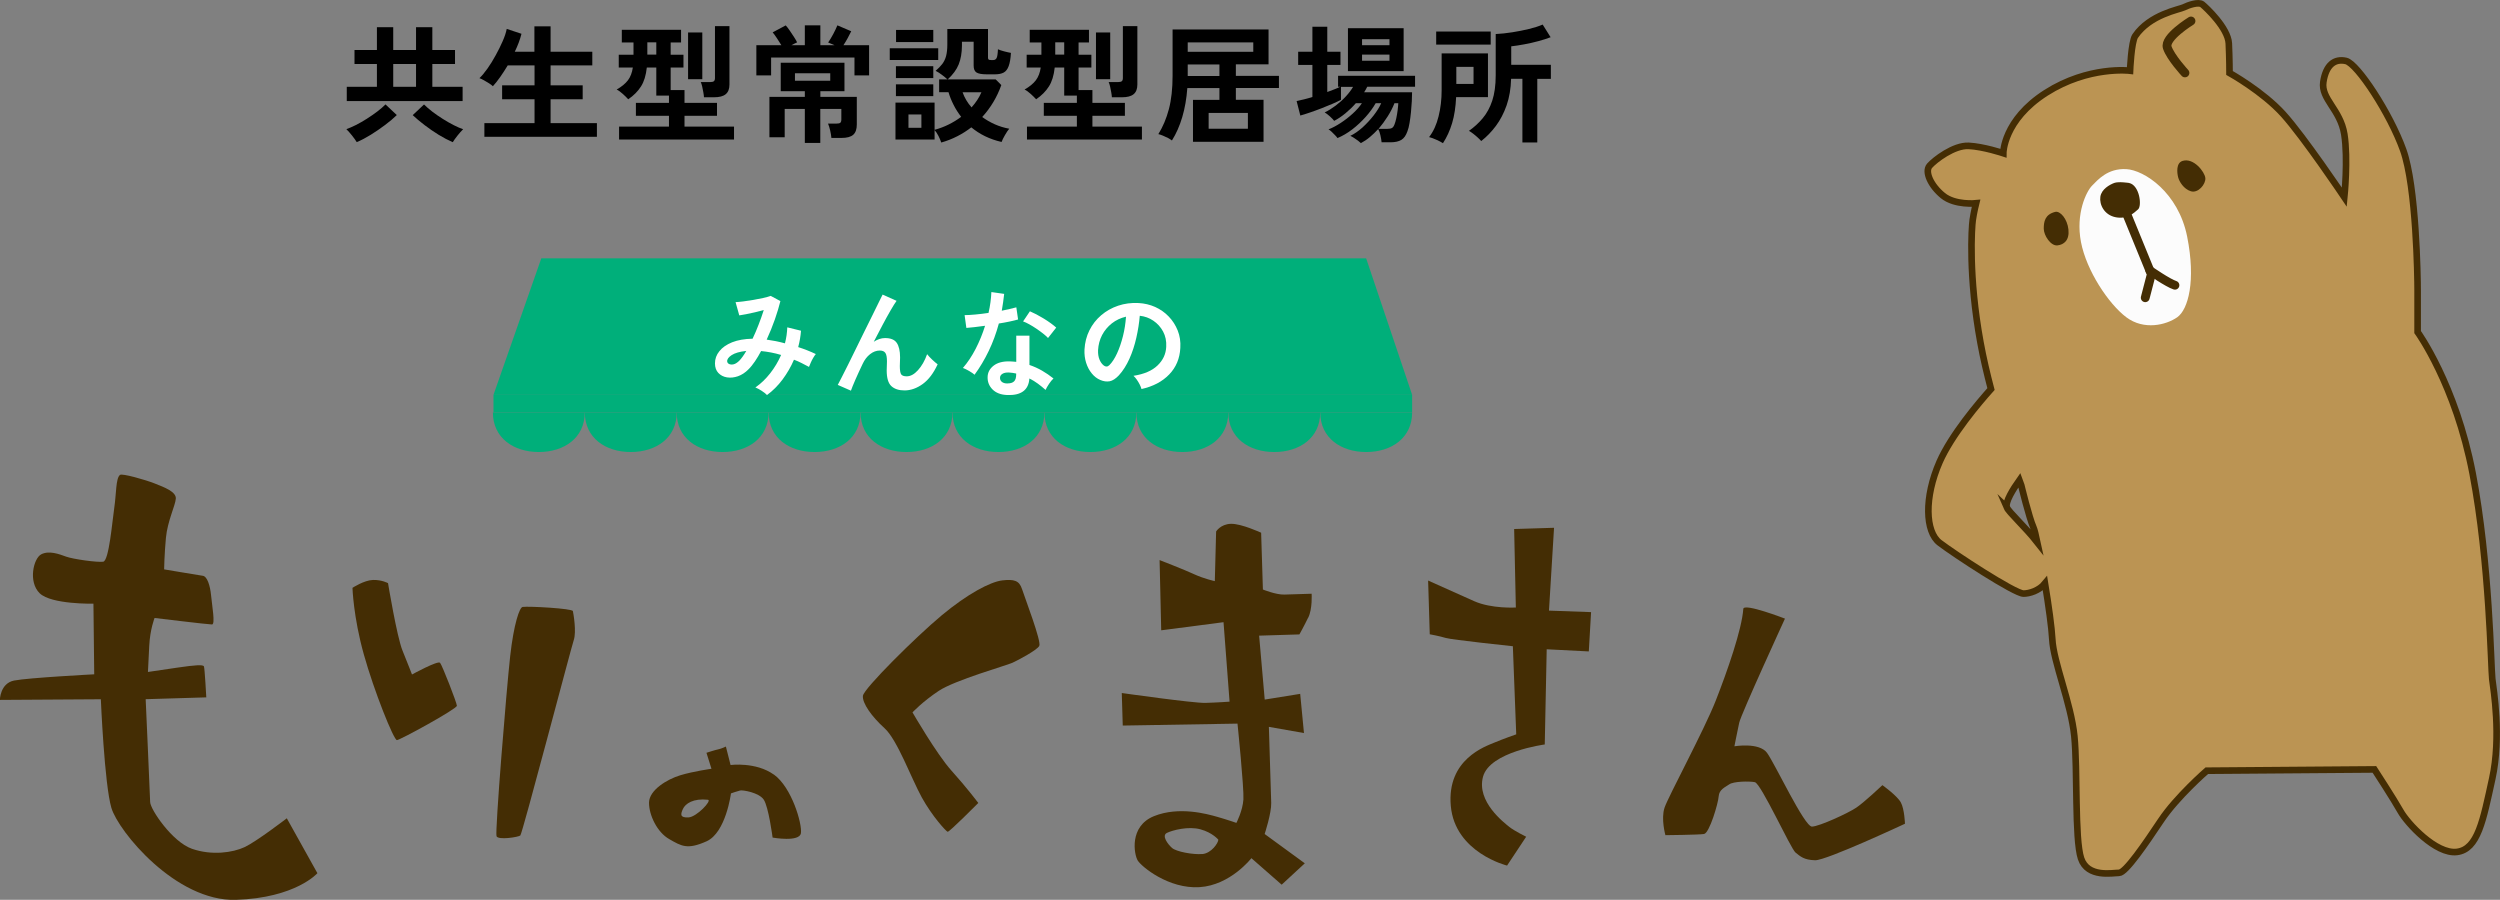
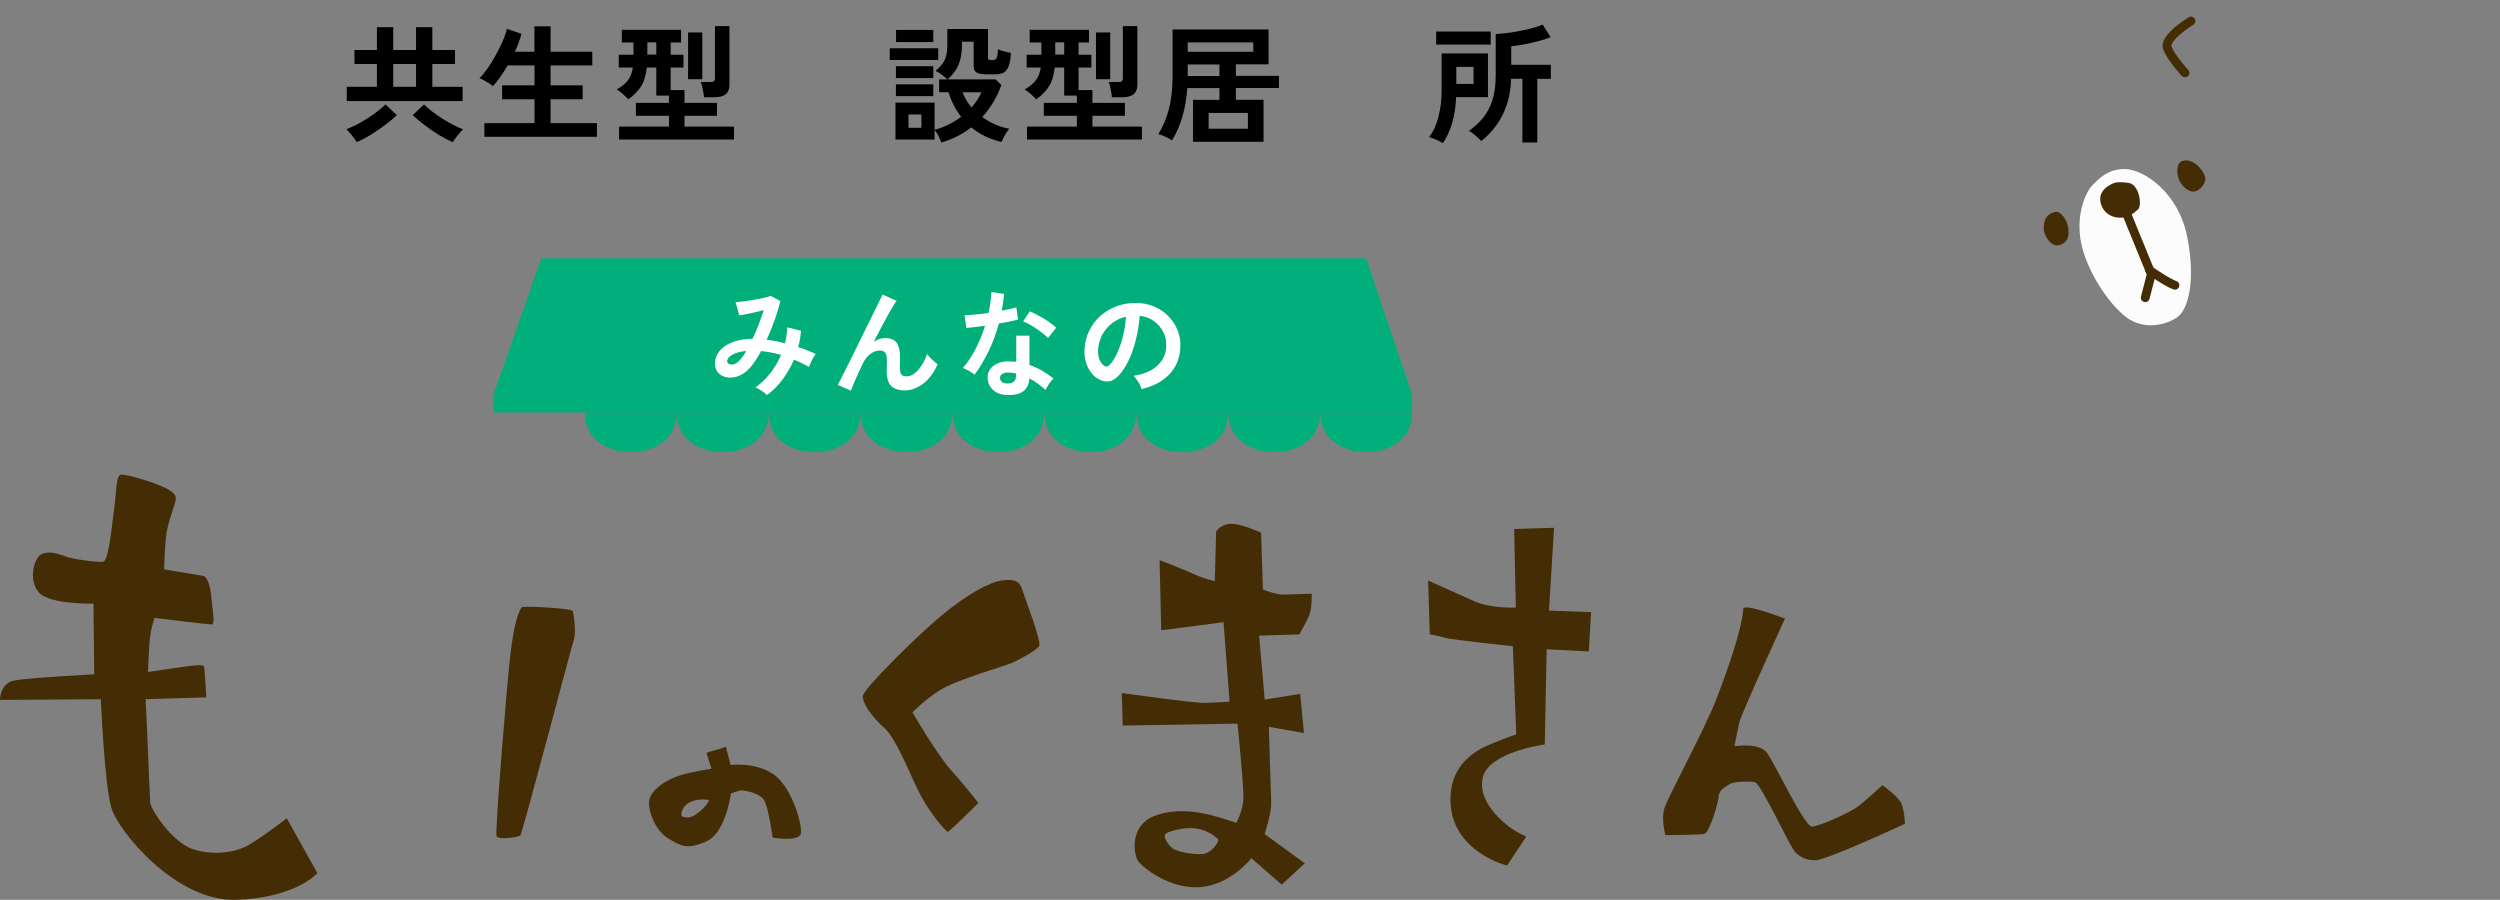
<svg xmlns="http://www.w3.org/2000/svg" id="_レイヤー_2" width="384.77" height="138.49" viewBox="0 0 384.77 138.49">
  <rect x="0" y="0" width="384.77" height="138.49" fill="#808080" stroke="none" />
  <defs>
    <style>.cls-1{fill:#00af7a;}.cls-1,.cls-2,.cls-3,.cls-4,.cls-5{stroke-width:0px;}.cls-6{fill:none;stroke-linecap:round;stroke-linejoin:round;stroke-width:1.36px;}.cls-6,.cls-7{stroke:#442d04;}.cls-7{fill:#bb9453;stroke-miterlimit:10;stroke-width:1.02px;}.cls-3{fill:#fff;}.cls-4{fill:#442d04;}.cls-5{fill:#fcfcfc;}</style>
  </defs>
  <g id="_レイヤー_1-2">
-     <path class="cls-7" d="M383.58,104.53c-.2-1.61-.4-17.94-3.02-31.65-2.62-13.71-8.47-21.77-8.47-21.77v-6.45c0-2.02-.2-15.92-2.22-21.57-2.02-5.64-7.05-13.3-8.8-13.71-1.75-.4-3.09.6-3.49,3.23-.4,2.62,2.62,4.23,3.23,8.06.6,3.83,0,9.68,0,9.68,0,0-6.21-9.25-9.39-12.77-3.18-3.52-8.28-6.35-8.28-6.35,0,0,0-2.16-.11-4.54-.11-2.38-3.52-5.56-4.08-6.01-.57-.45-2.16.11-2.84.45s-5.22,1.08-7.49,4.42c-.6.89-.79,5.33-.79,5.33,0,0-6.35-.79-12.93,3.4-6.58,4.2-6.58,9.3-6.58,9.3,0,0-3.06-1.02-5.33-1.13-2.27-.11-5.22,2.16-6.01,3.06-.79.91.17,3.06,2.04,4.59s5.11,1.19,5.11,1.19c0,0-.34,1.36-.51,2.55-.17,1.19-.68,8.68,1.19,18.89.43,2.36,1,4.79,1.62,7.15-1.87,2.09-6.09,7.06-7.92,11.23-2.38,5.45-2.21,10.72,0,12.42,2.21,1.7,11.57,7.83,12.93,7.83.88,0,2.39-.44,3.3-1.56.56,3.41,1.04,6.88,1.12,8.54.17,3.57,2.89,9.87,3.4,14.97.51,5.11.03,15.79,1.03,18.81,1.01,3.02,4.84,2.22,5.85,2.22s4.03-4.43,6.45-8.06,7.05-7.66,7.05-7.66l25.8-.2s3.02,4.64,4.03,6.45c1.01,1.81,5.44,6.65,8.67,6.25,3.23-.4,4.03-4.84,5.44-11.29,1.41-6.45.2-13.71,0-15.32ZM308.88,78.11c-.34-.8,1-2.9,1.92-4.2.18.49.29.79.29.79,0,0,1.19,4.93,1.87,6.47.15.33.36,1.18.6,2.3-1.84-2.34-4.36-4.61-4.69-5.37Z" />
    <path class="cls-5" d="M327.26,26.03c2.74.15,8,3.57,9.36,10.38,1.36,6.81.17,11.23-1.53,12.42-1.7,1.19-5.11,2.04-7.83,0-2.72-2.04-6.13-7.15-6.98-11.57-.85-4.42.85-7.83,1.7-8.68.85-.85,2.38-2.71,5.28-2.55Z" />
    <polyline class="cls-6" points="327.03 32.22 331.11 42.2 330.17 45.82" />
    <path class="cls-6" d="M330.88,41.63s2.78,1.93,3.86,2.27" />
-     <path class="cls-4" d="M327.68,28.16c1.62.34,2.01,3.52,1.39,4.06s-1.64,1.56-3.43,1.22c-1.79-.34-2.55-1.96-2.38-3.15s1.45-1.87,2.13-2.13,2.3,0,2.3,0Z" />
+     <path class="cls-4" d="M327.68,28.16c1.62.34,2.01,3.52,1.39,4.06s-1.64,1.56-3.43,1.22c-1.79-.34-2.55-1.96-2.38-3.15s1.45-1.87,2.13-2.13,2.3,0,2.3,0" />
    <path class="cls-4" d="M335.93,24.76c1.7-.51,3.4,1.7,3.49,2.64s-1.11,2.38-2.22,2.04-1.8-1.49-1.97-2.17-.34-2.2.7-2.51Z" />
    <path class="cls-4" d="M316.31,32.61c.77-.19,1.87,1.08,2.04,2.72.17,1.64-.68,2.33-1.7,2.44-1.02.11-2.1-1.53-2.1-2.58s.17-2.18,1.76-2.58Z" />
    <path class="cls-6" d="M337.21,3.23s-4.16,2.55-3.65,4.08c.51,1.53,2.72,3.91,2.72,3.91" />
    <polygon class="cls-1" points="83.31 39.76 75.95 60.77 217.34 60.77 210.26 39.76 83.31 39.76" />
-     <path class="cls-1" d="M90,63.48c0,3.91-3.17,6.09-7.07,6.09s-7.07-2.18-7.07-6.09h14.15Z" />
    <path class="cls-1" d="M104.15,63.48c0,3.91-3.17,6.09-7.07,6.09s-7.07-2.18-7.07-6.09h14.15Z" />
    <path class="cls-1" d="M118.29,63.48c0,3.91-3.17,6.09-7.07,6.09s-7.07-2.18-7.07-6.09h14.15Z" />
    <path class="cls-1" d="M132.44,63.48c0,3.91-3.17,6.09-7.07,6.09s-7.07-2.18-7.07-6.09h14.15Z" />
    <path class="cls-1" d="M146.59,63.48c0,3.91-3.17,6.09-7.07,6.09s-7.07-2.18-7.07-6.09h14.15Z" />
    <path class="cls-1" d="M160.74,63.48c0,3.91-3.17,6.09-7.07,6.09s-7.07-2.18-7.07-6.09h14.15Z" />
    <path class="cls-1" d="M174.89,63.48c0,3.91-3.17,6.09-7.07,6.09s-7.07-2.18-7.07-6.09h14.15Z" />
    <path class="cls-1" d="M189.04,63.48c0,3.91-3.17,6.09-7.07,6.09s-7.07-2.18-7.07-6.09h14.15Z" />
    <path class="cls-1" d="M203.19,63.48c0,3.91-3.17,6.09-7.07,6.09s-7.07-2.18-7.07-6.09h14.15Z" />
    <path class="cls-1" d="M217.34,63.48c0,3.91-3.17,6.09-7.07,6.09s-7.07-2.18-7.07-6.09h14.15Z" />
    <rect class="cls-1" x="75.95" y="60.77" width="141.39" height="2.71" />
    <path class="cls-2" d="M54.91,21.88c-.17-.28-.41-.62-.73-1.02-.32-.4-.61-.73-.87-.98.42-.15.9-.36,1.45-.63.55-.28,1.11-.6,1.68-.96.57-.36,1.11-.74,1.62-1.12.51-.39.93-.75,1.27-1.1l1.74,1.64c-.5.49-1.1,1-1.81,1.53-.7.53-1.44,1.03-2.19,1.5-.76.47-1.48.85-2.16,1.13ZM53.37,15.55v-2.19h4.64v-3.51h-3.45v-2.15h3.45v-3.51h2.51v3.51h3.51v-3.51h2.51v3.51h3.49v2.15h-3.49v3.51h4.66v2.19h-17.83ZM60.52,13.36h3.51v-3.51h-3.51v3.51ZM69.68,21.88c-.68-.29-1.41-.67-2.16-1.13s-1.48-.97-2.18-1.5c-.7-.53-1.3-1.04-1.82-1.53l1.74-1.64c.34.34.77.71,1.27,1.1.51.39,1.05.76,1.62,1.12.57.36,1.13.68,1.68.96.55.28,1.03.49,1.45.63-.26.25-.55.58-.87.98s-.56.74-.73,1.02Z" />
    <path class="cls-2" d="M74.55,21.06v-2.11h7.72v-3.67h-4.99v-2.15h4.99v-3.06h-4.13c-.37.62-.75,1.2-1.14,1.76s-.77,1.03-1.14,1.44c-.13-.13-.33-.28-.58-.44-.26-.16-.52-.32-.79-.47s-.5-.26-.7-.33c.38-.36.79-.85,1.23-1.47s.87-1.31,1.27-2.05c.41-.74.77-1.47,1.08-2.18s.52-1.34.62-1.88l2.27.75c-.22.89-.57,1.82-1.03,2.76h3.02v-3.91h2.49v3.91h6.42v2.11h-6.42v3.06h4.94v2.15h-4.94v3.67h7.13v2.11h-17.33Z" />
    <path class="cls-2" d="M95.28,21.47v-1.99h7.68v-1.66h-5.09v-1.99h5.09v-1.12h-1.95v-4.32h-1.46c-.13,1.21-.43,2.19-.9,2.92-.47.74-1.12,1.4-1.96,1.97-.21-.24-.49-.51-.83-.82-.34-.31-.66-.54-.95-.68.76-.43,1.34-.91,1.73-1.42.39-.51.64-1.17.76-1.97h-2.17v-1.97h2.27v-1.88h-1.8v-1.95h9.12v1.95h-1.6v1.88h1.97v1.97h-1.97v3.47h2.13v1.97h5v1.99h-5v1.66h7.62v1.99h-17.69ZM99.63,8.4h1.38v-1.88h-1.38v1.88ZM105.9,12.19v-7.19h2.19v7.19h-2.19ZM108.35,14.98c-.01-.21-.05-.47-.1-.77-.05-.3-.11-.6-.18-.9-.07-.3-.14-.52-.22-.68h1.46c.26,0,.45-.04.56-.13.11-.09.17-.25.17-.5v-7.98h2.23v8.98c0,.68-.19,1.18-.58,1.5-.39.32-.98.47-1.79.47h-1.56Z" />
-     <path class="cls-2" d="M116.41,11.6v-4.64h3.85c-.21-.34-.44-.71-.7-1.1-.26-.39-.47-.68-.64-.88l2.01-1.07c.17.18.38.45.62.8.24.35.47.69.69,1.04.22.34.37.6.44.77-.12.05-.25.12-.4.19s-.31.16-.48.25h2.07v-3.06h2.39v3.06h2.19c-.4-.17-.72-.31-.99-.42.26-.38.53-.82.79-1.31.26-.49.47-.94.63-1.33l2.13.91c-.13.28-.31.62-.53,1.03-.22.41-.45.78-.67,1.12h3.95v4.64h-2.25v-2.74h-12.83v2.74h-2.27ZM123.87,22v-5.23h-3.1v4.36h-2.35v-6.22h5.45v-.87h-3.71v-4.38h9.81v4.38h-3.71v.87h5.61v4.25c0,.72-.18,1.25-.55,1.58-.37.33-.97.49-1.82.49h-1.54c-.03-.33-.09-.71-.19-1.15-.1-.44-.21-.79-.33-1.06h1.34c.26,0,.45-.04.55-.13.11-.09.16-.26.16-.52v-1.6h-3.24v5.23h-2.39ZM122.35,12.43h5.43v-1.15h-5.43v1.15Z" />
    <path class="cls-2" d="M136.94,9.23v-1.8h7.46v1.8h-7.46ZM144.86,21.92c-.09-.29-.24-.63-.43-1.01-.2-.38-.4-.68-.59-.89v1.46h-6.02v-5.69h6.02v4.19c.78-.21,1.51-.49,2.19-.83.68-.34,1.32-.73,1.9-1.17-.45-.58-.84-1.19-1.16-1.83-.33-.64-.59-1.29-.79-1.96h-1.44v-1.97h1.28c-.22-.21-.51-.44-.85-.7s-.66-.46-.97-.62c.42-.36.76-.71,1.03-1.06.26-.35.46-.76.58-1.22.12-.47.19-1.05.19-1.75v-2.41h6.26v4.42c0,.13.03.22.09.28.06.05.18.08.37.08h.36c.22,0,.39-.1.5-.3s.18-.65.21-1.36c.22.11.54.21.94.32.4.11.75.18,1.06.24-.05.88-.17,1.56-.35,2.04s-.43.81-.77.99-.78.27-1.33.27h-1.28c-.76,0-1.29-.1-1.58-.29s-.43-.54-.43-1.06v-3.67h-1.8v.61c-.01,1.12-.18,2.08-.5,2.88-.32.8-.89,1.57-1.69,2.31h7.38l.87.87c-.66,1.86-1.64,3.49-2.94,4.92.59.43,1.24.81,1.94,1.12.7.31,1.44.54,2.22.68-.21.25-.43.58-.67,1-.24.41-.41.76-.51,1.04-.92-.21-1.77-.51-2.55-.89-.78-.38-1.48-.84-2.11-1.36-.66.51-1.37.97-2.14,1.36-.77.4-1.59.72-2.46.97ZM137.89,12.01v-1.82h5.75v1.82h-5.75ZM137.89,14.8v-1.82h5.75v1.82h-5.75ZM137.91,6.47v-1.86h5.73v1.86h-5.73ZM139.82,19.67h1.99v-2.05h-1.99v2.05ZM149.53,16.53c.66-.74,1.17-1.51,1.52-2.33h-2.9c.29.83.75,1.61,1.38,2.33Z" />
    <path class="cls-2" d="M158.06,21.47v-1.99h7.68v-1.66h-5.09v-1.99h5.09v-1.12h-1.95v-4.32h-1.46c-.13,1.21-.43,2.19-.9,2.92-.47.74-1.12,1.4-1.96,1.97-.21-.24-.49-.51-.83-.82-.34-.31-.66-.54-.95-.68.76-.43,1.34-.91,1.73-1.42.39-.51.64-1.17.76-1.97h-2.17v-1.97h2.27v-1.88h-1.8v-1.95h9.12v1.95h-1.6v1.88h1.97v1.97h-1.97v3.47h2.13v1.97h5v1.99h-5v1.66h7.62v1.99h-17.69ZM162.41,8.4h1.38v-1.88h-1.38v1.88ZM168.68,12.19v-7.19h2.19v7.19h-2.19ZM171.13,14.98c-.01-.21-.05-.47-.1-.77-.05-.3-.11-.6-.18-.9-.07-.3-.14-.52-.22-.68h1.46c.26,0,.45-.04.56-.13.11-.09.17-.25.17-.5v-7.98h2.23v8.98c0,.68-.19,1.18-.58,1.5-.39.32-.98.47-1.79.47h-1.56Z" />
    <path class="cls-2" d="M183.61,21.83v-6.46h4.07v-1.82h-4.94c-.12,1.63-.38,3.12-.78,4.47-.4,1.35-.93,2.55-1.59,3.6-.15-.12-.35-.24-.6-.38-.26-.13-.52-.25-.8-.37-.28-.11-.51-.19-.69-.23.7-1.12,1.24-2.4,1.62-3.84.38-1.44.57-3.16.57-5.14v-7.13h14.77v5.37h-5.03v1.78h6.63v1.86h-6.63v1.82h4.26v6.46h-10.86ZM182.8,7.97h10.09v-1.44h-10.09v1.44ZM182.8,11.7h4.88v-1.78h-4.88v1.78ZM186.02,19.81h6.04v-2.43h-6.04v2.43Z" />
-     <path class="cls-2" d="M209.47,22.04c-.09-.09-.24-.22-.45-.38s-.43-.31-.65-.45c-.22-.14-.41-.24-.55-.3.63-.3,1.26-.74,1.89-1.3.62-.57,1.19-1.18,1.71-1.85.51-.66.9-1.29,1.16-1.88h-.85c-.41.71-.92,1.42-1.55,2.12-.63.7-1.31,1.34-2.05,1.91-.74.57-1.5,1.01-2.28,1.34-.08-.12-.2-.27-.38-.45-.17-.18-.35-.36-.53-.53-.18-.17-.34-.29-.47-.36.58-.22,1.2-.55,1.86-.98s1.28-.91,1.87-1.45c.59-.54,1.06-1.07,1.41-1.6h-.93c-.5.57-1.04,1.09-1.61,1.56-.57.47-1.15.86-1.73,1.16-.13-.18-.35-.41-.66-.69-.31-.28-.58-.48-.8-.61.55-.26,1.11-.61,1.67-1.03.56-.42,1.08-.88,1.55-1.39s.86-1.01,1.15-1.51h-1.86v1.99c-.32.17-.74.37-1.27.6-.53.23-1.1.46-1.71.7-.61.24-1.2.45-1.78.65-.58.2-1.08.36-1.5.47l-.57-2.23c.34-.07.72-.15,1.14-.26.41-.1.85-.22,1.29-.36v-4.94h-2.19v-2.03h2.19v-3.85h2.29v3.85h2.03v2.03h-2.03v4.17c.38-.14.74-.28,1.09-.41.34-.13.64-.26.89-.4h-.32v-1.68h11.85v1.68h-7.36c-.07.13-.14.27-.22.42s-.17.29-.26.43h7.38c0,.38-.01.84-.04,1.38-.03.54-.07,1.1-.13,1.69-.06.59-.13,1.14-.22,1.66-.09.52-.19.95-.33,1.29-.22.63-.53,1.07-.93,1.31-.4.24-.95.37-1.66.37h-1.38c-.03-.32-.09-.67-.18-1.07-.09-.39-.2-.72-.34-.97-.41.45-.84.86-1.28,1.23-.45.38-.9.68-1.36.92ZM207.46,10.95v-6.61h8.57v6.61h-8.57ZM209.63,6.96h4.22v-.93h-4.22v.93ZM209.63,9.35h4.22v-.95h-4.22v.95ZM212.16,19.83h1.38c.3,0,.53-.04.69-.13.16-.08.29-.27.4-.56.09-.22.18-.54.27-.94.09-.4.15-.82.21-1.24.05-.43.09-.79.1-1.08h-.59c-.26.67-.61,1.35-1.04,2.03s-.9,1.32-1.41,1.92Z" />
    <path class="cls-2" d="M222.09,22.04c-.26-.17-.61-.35-1.04-.54-.43-.19-.79-.33-1.1-.4.66-.86,1.15-1.92,1.46-3.2.32-1.28.47-2.61.47-4.01v-5.67h7.13v6.73h-4.9c-.07,1.51-.27,2.85-.62,4.01-.35,1.16-.82,2.18-1.41,3.08ZM221.04,6.86v-2.01h8.39v2.01h-8.39ZM224.14,12.92h2.65v-2.63h-2.65v2.63ZM234.31,21.92v-9.79h-1.74c-.04,1.51-.27,2.87-.69,4.08-.42,1.2-.97,2.26-1.65,3.17-.68.91-1.43,1.68-2.26,2.33-.12-.14-.29-.32-.51-.52-.22-.2-.46-.41-.71-.6s-.47-.35-.67-.45c.79-.55,1.5-1.2,2.12-1.94.62-.74,1.12-1.65,1.47-2.71s.53-2.36.53-3.89v-6.36c.8-.04,1.65-.13,2.54-.27.89-.14,1.75-.31,2.58-.51.83-.2,1.53-.43,2.11-.68l1.22,1.95c-.54.21-1.17.41-1.88.6-.71.19-1.43.36-2.16.49-.73.14-1.41.24-2.02.31v2.84h6.1v2.17h-2.09v9.79h-2.29Z" />
    <path class="cls-3" d="M118.04,60.79c-.19-.2-.47-.42-.83-.65-.36-.23-.68-.4-.95-.51.84-.58,1.6-1.31,2.28-2.18.68-.87,1.24-1.81,1.68-2.82-.51-.15-1.02-.28-1.55-.38-.52-.1-1.03-.17-1.53-.22-.31.58-.62,1.11-.95,1.59-.33.48-.65.89-.99,1.22-.5.51-1.04.86-1.63,1.07-.59.2-1.15.26-1.69.17s-.98-.32-1.32-.68-.52-.86-.52-1.47c0-.69.22-1.32.68-1.88.45-.57,1.1-1.02,1.96-1.37.86-.34,1.91-.53,3.15-.55.32-.67.63-1.39.92-2.15.3-.76.56-1.51.8-2.26-.44.12-.9.23-1.38.35-.48.11-.93.21-1.35.29-.42.08-.77.14-1.04.18l-.57-2.04c.31-.01.7-.05,1.19-.11.49-.06,1-.14,1.54-.23s1.05-.2,1.53-.3c.48-.11.86-.21,1.15-.32l1.49.8c-.2.83-.49,1.77-.85,2.82-.37,1.05-.79,2.09-1.26,3.11.45.06.91.14,1.38.23s.94.21,1.43.34c.11-.42.19-.83.25-1.24.06-.41.09-.81.11-1.22l2.11.52c-.06.83-.2,1.67-.43,2.52.47.15.94.32,1.4.5s.89.37,1.31.57c-.12.14-.25.33-.39.57-.14.24-.27.48-.38.74-.11.25-.2.48-.28.67-.37-.2-.74-.4-1.13-.59-.39-.2-.78-.37-1.18-.52-.46,1.08-1.05,2.09-1.76,3.05-.71.95-1.52,1.76-2.42,2.41ZM111.93,55.67c.02.15.12.28.3.36s.4.1.67.04c.27-.06.55-.24.86-.53.17-.17.34-.38.53-.64.19-.26.38-.56.57-.89-1.01.11-1.76.32-2.26.65-.5.33-.72.66-.68,1Z" />
    <path class="cls-3" d="M130.97,60.13l-2.03-.89c.12-.22.32-.61.6-1.16s.61-1.21.99-1.96c.38-.76.78-1.57,1.2-2.44.42-.87.85-1.74,1.28-2.61.43-.87.84-1.69,1.22-2.46.38-.77.71-1.44.99-2.02.28-.57.49-.99.62-1.25l2.15.96c-.24.33-.54.82-.92,1.47-.38.65-.79,1.4-1.23,2.23s-.9,1.7-1.36,2.6c.27-.18.56-.32.85-.42.3-.1.59-.15.89-.15.85,0,1.45.24,1.79.73.34.49.52,1.24.52,2.26,0,.15,0,.37-.02.65s-.02.5-.02.67c0,.65.07,1.08.21,1.28s.43.3.85.3c.58,0,1.16-.31,1.73-.94s1.05-1.45,1.41-2.47c.2.26.46.54.79.85.33.31.6.54.83.71-.62,1.35-1.38,2.36-2.28,3.02-.91.66-1.85,1-2.82,1-.86,0-1.54-.22-2.02-.66-.48-.44-.72-1.24-.72-2.42,0-.15,0-.38.02-.67s.02-.54.02-.73c0-.63-.08-1.06-.25-1.3s-.45-.36-.85-.36c-.53,0-1.03.19-1.5.56-.47.37-.84.86-1.13,1.47-.44.92-.82,1.75-1.14,2.48s-.54,1.29-.68,1.68Z" />
    <path class="cls-3" d="M150,57.68c-.19-.17-.46-.36-.82-.57-.36-.21-.68-.37-.98-.48.73-.84,1.39-1.83,1.97-2.96.58-1.13,1.06-2.31,1.44-3.53-.59.08-1.14.15-1.65.21s-.92.1-1.23.12l-.27-1.97c.41,0,.95-.03,1.61-.09.66-.06,1.35-.14,2.07-.25.13-.56.23-1.1.3-1.64.07-.54.12-1.06.14-1.57l1.97.28c-.1.89-.22,1.75-.37,2.59.41-.08.81-.17,1.2-.26.38-.09.73-.17,1.04-.26l.27,1.87c-.37.11-.81.21-1.32.32-.52.11-1.06.21-1.64.3-.4,1.49-.92,2.9-1.56,4.23-.64,1.33-1.36,2.54-2.17,3.64ZM154.91,60.79c-.91-.05-1.63-.33-2.15-.85-.52-.52-.78-1.16-.76-1.9.01-.7.32-1.29.92-1.76.6-.47,1.44-.69,2.51-.66.17.01.33.02.5.03s.33.02.48.04v-4.03h2.03v4.51c.68.23,1.32.52,1.93.87s1.2.76,1.77,1.21c-.21.19-.44.46-.68.82s-.42.67-.54.94c-.38-.34-.78-.67-1.19-.97-.41-.3-.85-.57-1.3-.79-.12,1.8-1.29,2.65-3.5,2.54ZM155.07,59.01c.45,0,.78-.1,1-.31.22-.21.33-.57.33-1.09v-.12c-.37-.08-.75-.14-1.14-.16-.4-.01-.73.05-.97.2-.24.14-.37.34-.38.6s.08.47.28.64c.2.17.49.25.87.25ZM161.29,52.01c-.19-.2-.44-.43-.76-.68-.32-.25-.66-.5-1.03-.75s-.73-.47-1.09-.67c-.36-.2-.68-.35-.95-.44l1.05-1.56c.28.12.62.28.99.47.38.2.76.42,1.16.66.39.24.75.48,1.08.72.33.24.6.46.82.66l-1.26,1.6Z" />
    <path class="cls-3" d="M175.68,59.86c-.05-.19-.14-.42-.27-.68-.13-.26-.28-.51-.45-.75-.17-.24-.34-.44-.51-.59,1.62-.25,2.86-.78,3.7-1.59.85-.81,1.29-1.77,1.34-2.87.05-.88-.11-1.66-.48-2.35-.37-.69-.87-1.24-1.5-1.67-.63-.43-1.33-.68-2.09-.76-.09,1.1-.27,2.23-.53,3.38-.26,1.15-.61,2.23-1.06,3.23s-.99,1.86-1.63,2.56c-.49.52-.96.82-1.41.91-.46.08-.94.02-1.45-.2-.5-.21-.94-.55-1.31-1.01-.38-.46-.67-1.01-.87-1.64-.2-.63-.28-1.31-.25-2.03.06-1.08.31-2.06.76-2.96s1.05-1.67,1.81-2.32c.76-.65,1.63-1.14,2.61-1.47.98-.33,2.03-.47,3.15-.41.9.05,1.75.25,2.54.6.79.36,1.49.84,2.09,1.47.6.62,1.06,1.34,1.39,2.16.33.82.46,1.71.4,2.68-.08,1.62-.65,2.98-1.71,4.08s-2.48,1.85-4.28,2.25ZM169.9,56.27c.13.1.27.14.41.14s.28-.07.43-.21c.43-.43.82-1.03,1.18-1.81.36-.78.66-1.66.91-2.65s.4-1.98.47-3c-.82.19-1.54.53-2.18,1.03-.63.5-1.13,1.1-1.5,1.8-.37.71-.57,1.48-.62,2.32-.02.56.05,1.04.22,1.45.17.41.4.72.68.93Z" />
    <path class="cls-4" d="M18.47,73.09c.33-.26,3.84.73,5.34,1.32,1.5.59,3.33,1.28,3.25,2.34s-1.27,3.43-1.52,5.99c-.24,2.55-.28,4.89-.28,4.89,0,0,5.33.9,5.97.99s1.11,1.45,1.26,3.04c.15,1.59.67,4.44.14,4.45s-8.84-1-8.84-1c0,0-.69,1.72-.82,4.27s-.2,4.04-.2,4.04c0,0,1.8-.27,4.54-.67s3.96-.49,4.08-.18.36,4.76.36,4.76l-9.33.28s.66,14.73.69,15.84,3.37,6.1,6.42,7.18c3.06,1.07,6.28.6,8.11-.25s6.5-4.44,6.5-4.44l4.71,8.45s-3.33,3.81-12.55,4.1c-9.22.28-18.09-10.54-19.16-14.16-1.07-3.63-1.62-16.71-1.62-16.71l-15.54.1s.03-2.55,2.19-2.98,12.33-.96,12.33-.96l-.12-10.87s-6.47.14-8.27-1.6c-1.8-1.75-.96-5.38.24-6s2.76-.03,3.83.36,4.8.91,5.7.78,1.4-6.25,1.71-8.33c.31-2.08.23-4.52.86-5.01Z" />
-     <path class="cls-4" d="M54.25,90.47s1.79-1.17,3.15-1.21c1.35-.04,2.32.49,2.32.49,0,0,1.36,8.23,2.22,10.36.86,2.12,1.47,3.7,1.47,3.7,0,0,3.99-2.19,4.32-1.8s2.57,6.13,2.59,6.61-8.75,5.28-9.23,5.29-3.49-7.45-5.1-13.21-1.74-10.21-1.74-10.21Z" />
    <path class="cls-4" d="M80.43,93.41c1.05-.13,7.65.24,7.74.64s.57,3.17.14,4.45-7.92,29.84-8.23,30.09-3.4.74-3.66.11,1.54-22.72,2.1-27.71,1.44-7.52,1.92-7.58Z" />
    <path class="cls-4" d="M119.09,119.21c-2.77-1.98-6.65-1.47-6.65-1.47l-.72-2.84s-.71.34-1.18.43-1.81.53-1.81.53l.77,2.46s-2.75.38-4.8,1c-2.05.62-4.78,2.29-4.81,4.2-.02,1.91,1.25,4.58,3.12,5.63,1.86,1.06,2.76,1.67,5.74.33,2.98-1.34,3.75-7.37,3.75-7.37,0,0,1.02-.36,1.42-.45s2.87.31,3.62,1.4c.75,1.09,1.37,5.85,1.37,5.85,0,0,4.16.75,4.36-.69s-1.41-7.04-4.17-9.02ZM105.93,125.81c-1.27.04-1.21-.44-.83-1.29s1.62-1.68,3.86-1.43c.68.08-1.75,2.68-3.02,2.72Z" />
    <path class="cls-4" d="M132.81,107.09c.12-1.1,8.16-9.08,12.12-12.38,3.96-3.3,7.48-5.16,9.31-5.38,1.82-.21,2.63,0,3.06,1.34s3.03,8.1,2.65,8.75-3.2,2.17-4.14,2.59c-.94.43-8.83,2.66-11.33,4.32s-4.04,3.31-4.04,3.31c0,0,3.7,6.41,6,8.97,2.31,2.56,4.13,4.97,4.13,4.97,0,0-4.48,4.51-4.72,4.44s-2.38-2.39-3.98-5.29c-1.6-2.9-3.77-8.88-5.73-10.65-1.96-1.77-3.46-3.87-3.33-4.99Z" />
    <path class="cls-4" d="M201.35,95.06c.67-1.37.52-3.68.52-3.68l-4.21.13c-1.27.04-3.29-.78-3.29-.78l-.27-8.74s-3.07-1.42-4.66-1.37c-1.59.05-2.27,1.18-2.27,1.18l-.2,7.64s-1.64-.35-3.18-1.06c-1.53-.71-5.32-2.18-5.32-2.18l.25,10.81,9.59-1.25.93,12.23s-1.91.14-3.73.19-12.86-1.52-12.86-1.52l.15,5.01,17.66-.3s1.02,9.92.91,11.67c-.11,1.75-1.08,3.61-1.08,3.61,0,0-1.45-.51-2.97-.94s-5.86-1.65-9.71-.1c-3.85,1.55-3.08,5.9-2.5,6.84.59.94,4.75,4.39,9.51,4.09,4.76-.3,7.98-4.46,7.98-4.46l4.66,4.08,3.56-3.29-6.18-4.51s1.06-3.21,1.01-4.8-.36-11.69-.36-11.69l5.4.95-.58-6.03-5.46.88-.86-9.84,6.2-.19s.68-1.21,1.35-2.59ZM185.03,131.44c-1.43.12-3.99-.36-4.64-.93s-1.65-1.9-.79-2.32,3.31-1.06,5.16-.55c1.85.5,2.75,1.59,2.75,1.59.01.48-1.05,2.1-2.48,2.22Z" />
    <path class="cls-4" d="M268.31,93.71c.07-.95,6.41,1.5,6.41,1.5,0,0-6.77,14.74-7.04,16.02-.28,1.28-.74,3.63-.74,3.63,0,0,3.8-.65,5.02,1.01,1.22,1.66,5.76,11.39,6.92,11.35s5.56-2.07,6.81-2.91,4.03-3.47,4.03-3.47c0,0,2.28,1.63,2.84,2.67.56,1.04.63,3.27.63,3.27,0,0-12.13,5.67-13.83,5.62-1.7-.05-2.25-.57-3.01-1.18-.76-.61-5.31-10.66-6.27-10.84s-3.29-.11-3.92.33-1.57.79-1.64,1.85c-.07,1.06-1.42,5.67-2.26,5.8-.84.13-5.94.18-5.94.18,0,0-.71-2.52-.13-4.24.58-1.72,6.11-11.96,7.88-16.47,1.77-4.51,4.02-10.94,4.24-14.13Z" />
    <path class="cls-4" d="M233.03,81.42c.32,0,6.15-.19,6.15-.19l-.78,12.75,6.48.23-.35,6.05-6.48-.33-.3,14.65s-8.45,1.11-9.5,4.96c-1.05,3.85,3.29,7.11,4.05,7.73.76.61,2.59,1.51,2.59,1.51l-2.94,4.44s-8.02-1.98-8.66-9.18c-.64-7.19,5.34-9.17,6.71-9.75s3.36-1.27,3.36-1.27l-.52-13.56s-9.41-.99-10.35-1.28c-.94-.29-2.44-.56-2.44-.56l-.25-8.27s4.41,1.99,7.1,3.18,6.4.97,6.4.97l-.26-12.09Z" />
  </g>
</svg>